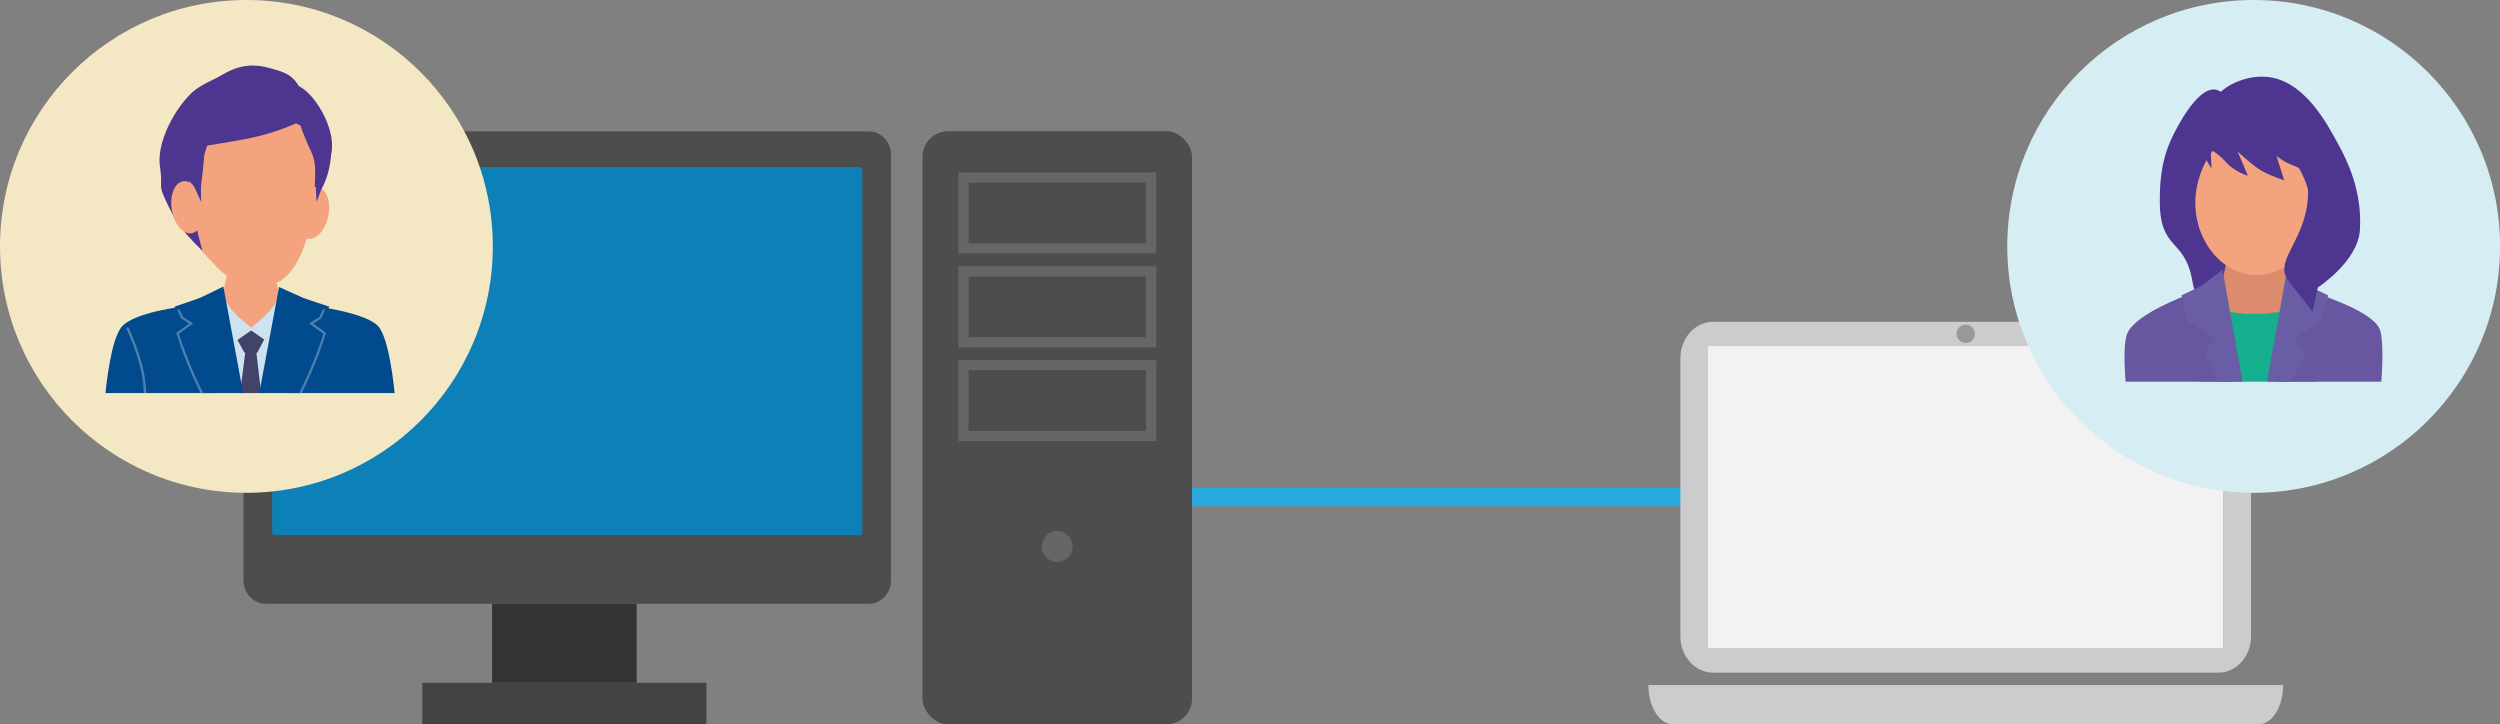
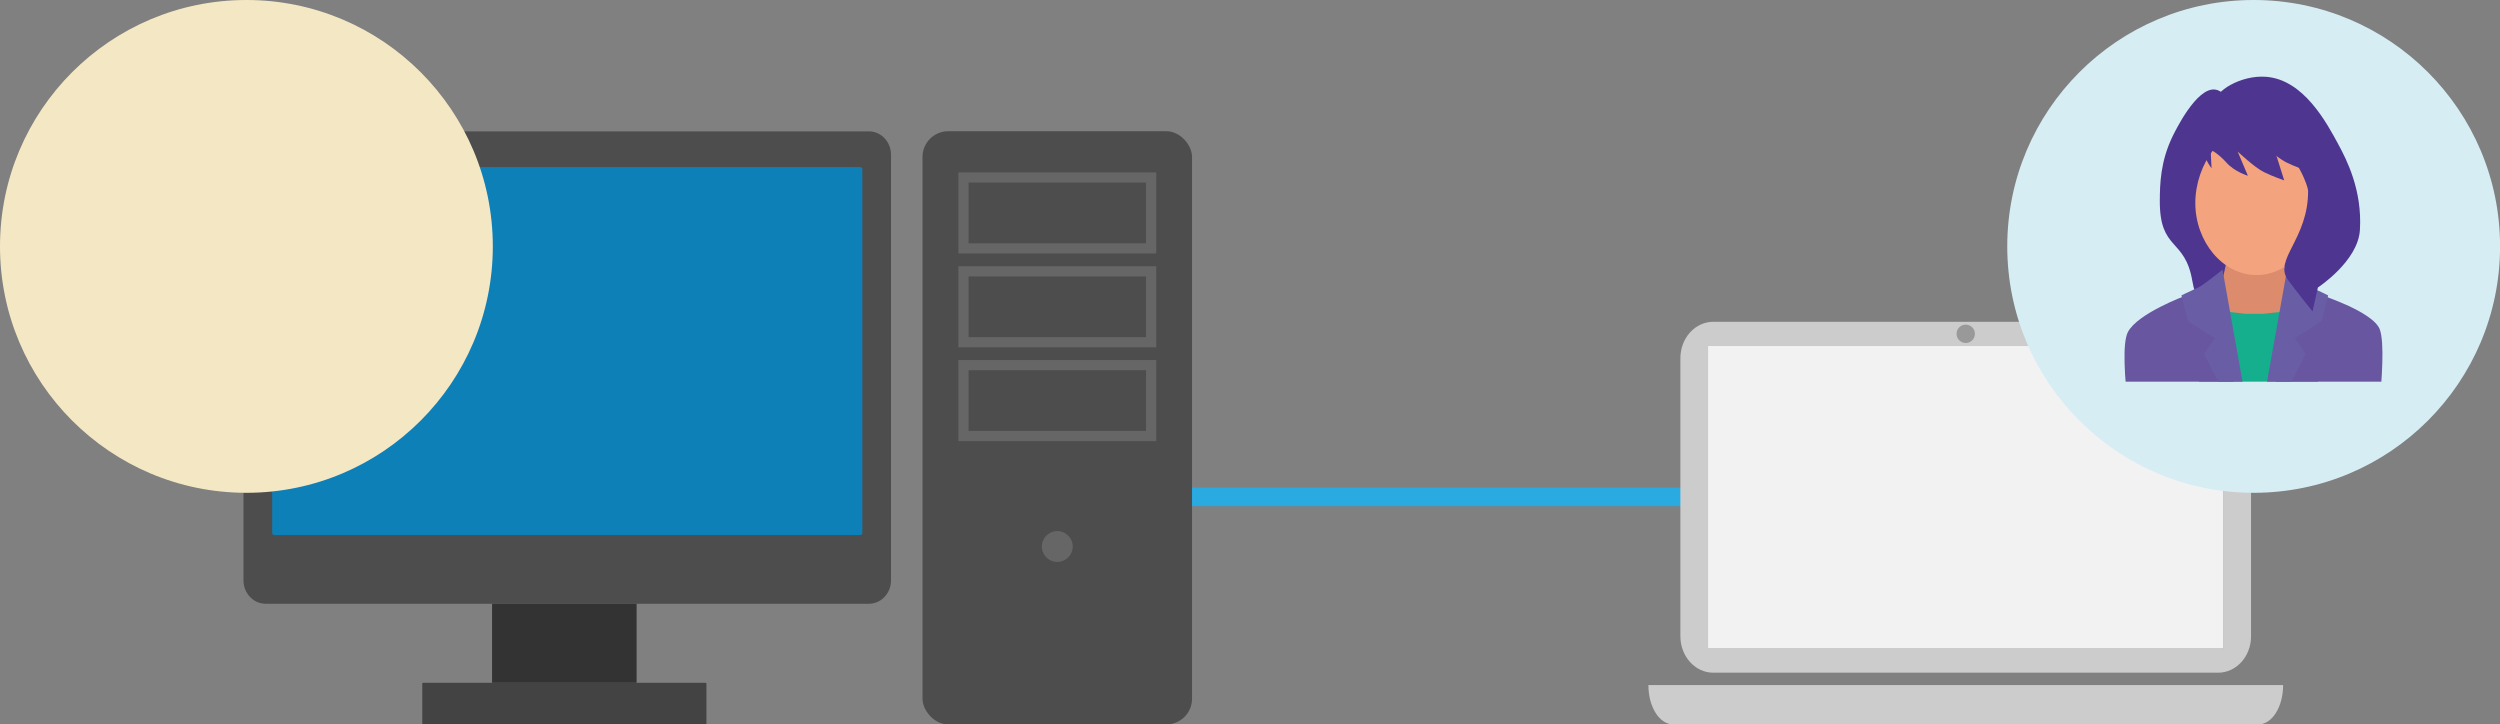
<svg xmlns="http://www.w3.org/2000/svg" viewBox="0 0 403.3 116.86">
  <rect x="0" y="0" width="403.3" height="116.86" fill="#808080" stroke="none" />
  <defs>
    <style>.cls-1{stroke-width:.37px;}.cls-1,.cls-2,.cls-3,.cls-4,.cls-5{fill:none;}.cls-1,.cls-3{mix-blend-mode:soft-light;opacity:.3;stroke:#fff;stroke-linecap:round;}.cls-2{stroke:#666;stroke-width:1.64px;}.cls-2,.cls-5{stroke-miterlimit:10;}.cls-6{isolation:isolate;}.cls-7{fill:#4d4d4d;}.cls-8{stroke:#004a8d;stroke-width:.46px;}.cls-8,.cls-9{fill:#004a8d;}.cls-3{stroke-width:.39px;}.cls-10{fill:#333;}.cls-11{clip-path:url(#clippath-1);}.cls-12{fill:#15af8d;}.cls-13{fill:#dc8b6d;}.cls-14{fill:#6856a1;}.cls-15{fill:#cee3f0;}.cls-16{clip-path:url(#clippath);}.cls-17{fill:#434269;}.cls-18{fill:#f3a47f;}.cls-19{fill:#999;}.cls-5{stroke:#29abe2;stroke-width:3px;}.cls-20{fill:#ccc;}.cls-21{fill:#695ea6;}.cls-22{fill:#4e3690;}.cls-23{fill:#444344;}.cls-24{fill:#f4e7c4;}.cls-25{fill:#666;}.cls-26{fill:#f2f2f2;}.cls-27{fill:#0e80b8;}.cls-28{fill:#d6edf4;}</style>
    <clipPath id="clippath">
      <rect class="cls-4" x="339.35" y="10.57" width="48.42" height="51" transform="translate(727.11 72.14) rotate(-180)" />
    </clipPath>
    <clipPath id="clippath-1">
-       <rect class="cls-4" x="15.54" y="8.73" width="48.42" height="54.68" transform="translate(79.49 72.14) rotate(-180)" />
-     </clipPath>
+       </clipPath>
  </defs>
  <g class="cls-6">
    <g id="_レイヤー_2">
      <line class="cls-5" x1="180.3" y1="80.16" x2="282.3" y2="80.16" />
      <g>
        <g>
          <path class="cls-20" d="M265.92,110.51s0,.03,0,.04c0,3.49,1.79,6.31,3.99,6.31h94.42c2.2,0,3.98-2.83,3.98-6.31v-.04h-102.39Z" />
          <path class="cls-20" d="M357.83,51.91h-81.44c-2.93,0-5.31,2.63-5.31,5.88v44.86c0,3.24,2.38,5.87,5.31,5.87h81.44c2.93,0,5.31-2.63,5.31-5.87V57.79c0-3.25-2.38-5.88-5.31-5.88Zm.85,52.71h-83.14V55.82h83.14v48.8Z" />
          <path class="cls-19" d="M318.59,53.85c0,.82-.66,1.48-1.48,1.48s-1.48-.66-1.48-1.48,.66-1.48,1.48-1.48,1.48,.66,1.48,1.48Z" />
        </g>
        <polygon class="cls-26" points="358 55.82 275.54 55.82 275.54 104.59 275.54 104.62 358.68 104.62 358.68 55.82 358 55.82" />
      </g>
      <g>
        <g>
          <path class="cls-7" d="M140.17,21.2H42.86c-1.98,0-3.58,1.69-3.58,3.77V93.63c0,2.08,1.6,3.77,3.58,3.77h97.3c1.98,0,3.58-1.69,3.58-3.77V24.96c0-2.08-1.6-3.77-3.58-3.77Z" />
          <path class="cls-27" d="M139.11,86.01c0,.17-.19,.31-.42,.31H44.33c-.23,0-.42-.14-.42-.31V27.27c0-.17,.19-.32,.42-.32h94.36c.23,0,.42,.14,.42,.32v58.73Z" />
          <rect class="cls-10" x="79.38" y="97.4" width="23.32" height="12.75" />
          <path class="cls-23" d="M113.84,110.15h-45.6c-.07,0-.12,.04-.12,.1v6.51c0,.06,.06,.1,.12,.1h45.6c.07,0,.12-.04,.12-.1v-6.51c0-.06-.06-.1-.12-.1Z" />
        </g>
        <g>
          <rect class="cls-7" x="148.82" y="21.17" width="43.48" height="95.69" rx="4.14" ry="4.14" />
          <circle class="cls-25" cx="170.56" cy="88.16" r="2.49" />
          <rect class="cls-2" x="155.43" y="28.63" width="30.27" height="11.44" />
          <rect class="cls-2" x="155.43" y="43.77" width="30.27" height="11.44" />
          <rect class="cls-2" x="155.43" y="58.9" width="30.27" height="11.44" />
        </g>
      </g>
      <g>
        <circle class="cls-28" cx="363.56" cy="39.75" r="39.75" />
        <g class="cls-16">
          <g>
            <path class="cls-22" d="M357.35,14.45c-3.01-.4-6.43,6.66-6.87,7.55-1.98,4.08-2.04,7.76-2.06,10.3-.06,8.27,4.05,5.98,5.25,13.04,.87,5.11,3.7,5.25,3.45,7.06-.43,3.1,2.47,5.59,5.03-7.05,2.91-14.38-.48-30.33-4.81-30.91Z" />
            <path class="cls-13" d="M358.61,44.76c-.53,2.23-11.87,7-11.87,7h34.02s-10.87-4.07-11.79-7c-1.11-3.51-1.75-8.66-1.75-8.66h-6.92s-.88,5.3-1.68,8.66Z" />
            <polygon class="cls-12" points="365.1 50.62 362.21 50.62 354.12 49.69 354.24 60.48 361.29 75.18 367.18 75.18 374.23 60.89 373.65 49.69 365.1 50.62" />
            <path class="cls-14" d="M373.92,47.42s8.98,2.81,10.01,5.78c1.44,4.13-1.42,23.01-1.42,23.01l-19.23,.21v-2.05s7.2-23.55,7.2-23.55l3.44-3.4Z" />
            <path class="cls-14" d="M352.57,47.7s-7.73,2.84-9.3,5.87c-1.84,3.56,1.56,22.63,1.56,22.63l19.09,.21v-2.05s-5.91-21.11-5.91-21.11l-5.44-5.55Z" />
            <path class="cls-21" d="M370.19,54.54l4.3-2.72,1.09-4.17s-2.08-1.01-2.8-1.32c-.71-.31-3.83-2.82-3.83-2.82l-5.36,29.94,8.31-16.33-1.72-2.58Z" />
            <path class="cls-21" d="M357.3,54.54l-4.3-2.72-1.09-4.17s2.08-1.01,2.8-1.32c.71-.31,3.83-2.82,3.83-2.82l5.36,29.94-8.31-16.33,1.72-2.58Z" />
            <path class="cls-18" d="M354.15,32.75c0,6.25,4.43,11.62,9.88,11.62s9.88-5.37,9.88-11.62-4.43-12.45-9.88-12.45-9.88,6.2-9.88,12.45Z" />
            <path class="cls-22" d="M357.35,16.51c-.15-1.74,4.13-4.45,8.24-4.12,6.03,.48,9.71,7.33,11.68,10.99,1.25,2.33,3.84,7.3,3.43,13.74-.32,5.05-6.78,9.26-6.78,9.26l-.86,3.87s-3.1-3.85-4.01-5.16c-2.28-3.25,3.35-6.58,3.29-14.33,0-.56-1.4-5.13-6.06-9.44-3.98-3.68-8.78-3.01-8.93-4.81Z" />
            <path class="cls-22" d="M357.67,17.09s-2.7,4.21-2.55,6.16,1.65,3.9,1.65,3.9l-.15-3s1.19,.56,2.55,2.08,3.46,2.12,3.46,2.12l-1.65-3.9s2.7,2.55,4.21,3.3,3.3,1.35,3.3,1.35l-1.8-5.71" />
            <path class="cls-22" d="M361.25,15.51s-2.7,4.21-2.55,6.16,1.65,3.9,1.65,3.9l-.15-3s1.19,.56,2.55,2.08,3.46,2.12,3.46,2.12l-1.65-3.9s2.7,2.55,4.21,3.3,3.3,1.35,3.3,1.35l-1.8-5.71" />
          </g>
        </g>
      </g>
      <g>
        <circle class="cls-24" cx="39.75" cy="39.75" r="39.75" />
        <g class="cls-11">
          <g>
            <path class="cls-18" d="M35.88,47.75c-.48,2.01-12.52,6.3-12.52,6.3H57.65s-11.62-3.66-12.45-6.3c-1-3.16-1.58-7.79-1.58-7.79h-6.23s-.79,4.77-1.51,7.79Z" />
            <polygon class="cls-15" points="41.71 53.02 39.12 53.02 31.84 52.19 31.94 61.9 38.29 75.13 43.59 75.13 49.93 62.27 49.41 52.19 41.71 53.02" />
            <path class="cls-17" d="M39.64,56.35h1.66s1.46,12.03,1.35,13.14c-.1,1.11-1.15,4.26-1.15,4.26h-2.29s-1.04-2.59-1.04-4.53,1.46-12.86,1.46-12.86Z" />
            <polygon class="cls-17" points="41.51 56.9 39.43 56.9 37.97 54.22 40.52 53.3 42.86 54.31 41.51 56.9" />
            <path class="cls-15" d="M35.71,46.64s.71,2.31,1.73,3.42c1.53,1.67,3.07,2.78,3.07,2.78v.46s-4.99,3.51-4.99,3.51c0,0-2.35-4.9-2.45-6.2-.1-1.29-.1-2.41-.1-2.41l2.73-1.57Z" />
            <path class="cls-9" d="M50.94,49.41s8.59,1.11,10.23,3.41c2.97,4.17,3.27,23.22,3.27,23.22l-24.37,.19v-1.85s6.83-12.03,6.83-12.03l4.04-12.95Z" />
            <path class="cls-9" d="M29.79,49.41s-8.4,.95-10.24,3.41c-3.05,4.12-3.27,23.22-3.27,23.22l24.37,.19v-1.85s-6.83-12.03-6.83-12.03l-4.04-12.95Z" />
            <path class="cls-8" d="M30.85,52.19l-1.47-.93-.89-1.66s3.34-1.12,3.98-1.39c.64-.28,3.39-1.64,3.39-1.64l5.35,28.75s-5.32-5.73-8.16-11.01c-2.84-5.27-4.4-10.54-4.4-10.54l2.2-1.57Z" />
            <path class="cls-15" d="M45.33,46.64s-.71,2.31-1.73,3.42c-1.53,1.67-3.08,2.78-3.08,2.78v.46s4.99,3.51,4.99,3.51c0,0,2.35-4.9,2.44-6.2,.1-1.29,.1-2.41,.1-2.41l-2.73-1.57Z" />
            <path class="cls-8" d="M50.19,52.19l1.47-.93,1.13-1.66s-3.45-1.12-4.09-1.39c-.64-.28-3.51-1.58-3.51-1.58l-5.35,28.69s5.31-5.73,8.15-11.01c2.84-5.27,4.4-10.54,4.4-10.54l-2.2-1.57Z" />
            <path class="cls-1" d="M40.48,74.64s-4.59-5.06-7.43-10.34c-2.84-5.27-4.4-10.54-4.4-10.54l2.2-1.57-1.47-.93-.55-1.2" />
            <path class="cls-1" d="M40.56,74.64s4.59-5.06,7.43-10.34c2.84-5.27,4.4-10.54,4.4-10.54l-2.2-1.57,1.47-.93,.55-1.2" />
-             <path class="cls-3" d="M20.6,53.01s2.39,5,2.7,8.98c.4,5.09,.1,11.75,.1,11.75" />
            <g>
              <path class="cls-22" d="M50.21,31.4c1.65,.29,3.01-4.99,3.29-6.92,.7-4.85-4.29-11.48-6.4-10.68-2.64,.99-.71,16.94,3.11,17.61Z" />
              <path class="cls-18" d="M50.86,27.19c-.05,10.4-2.55,16.09-5.53,18.05-1.76,1.16-6.07,.62-6.43,.54-1.36-.28-3.64-2.4-3.64-2.4-1.63-1.96-3.49-2.96-4.08-5.83-1.26-6.18,.84-15.65,1.31-16.16,4.12-4.64,14.45-3.91,17.34-1.44,.76,.64,1.07,1.54,1.04,7.25Z" />
              <path class="cls-22" d="M49.92,19.75c-.72,2.01-4.73-1.81-5.28-1.58-1.24,.51-2.01,3.49-5.31,3.14-2.55-.27-3.23-.49-4.14,0-1.31,.71-1.79,2.2-2.07,3.11-.76,2.47-2.32,2.61-2.4,5.26-.11,3.66,1.94,10.78,1.94,10.78,0,0-3.49-3.24-4.72-5.67-3-5.95-1.48-3.45-2.13-7.85-.7-4.71,3.53-11.19,6.27-12.86,1.93-1.18,2.26-1.11,3.99-2.13,2.66-1.56,5-1.65,7.4-.98,1.93,.54,3.14,.87,4.14,2.07,1.04,1.24,2.99,4.81,2.3,6.73Z" />
              <ellipse class="cls-18" cx="30.23" cy="33.43" rx="2.55" ry="4.25" transform="translate(-4.95 5.26) rotate(-9.19)" />
              <ellipse class="cls-18" cx="50.45" cy="34.36" rx="4.25" ry="2.55" transform="translate(6.38 76.59) rotate(-78.03)" />
              <path class="cls-22" d="M51.07,32.51l-.1-1.91s.24-4.14-.76-6.12c-.99-1.98-1.97-4.82-1.97-4.82,0,0-3.2,1.61-7.51,2.54-2.51,.55-7.64,1.34-7.64,1.34,0,0-.35,4.08-.57,5.7-.22,1.61-.04,3.41-.04,3.41l-1.18-2.59-.54-.62s-3.33-12.86,6.9-16.88c9.1-3.58,11.83,4.42,11.83,4.42,0,0,1.08,0,2.34,1.88,3.26,4.85,.49,10.72,.49,10.72l-.56,1.16-.67,1.79Z" />
            </g>
          </g>
        </g>
      </g>
    </g>
  </g>
</svg>